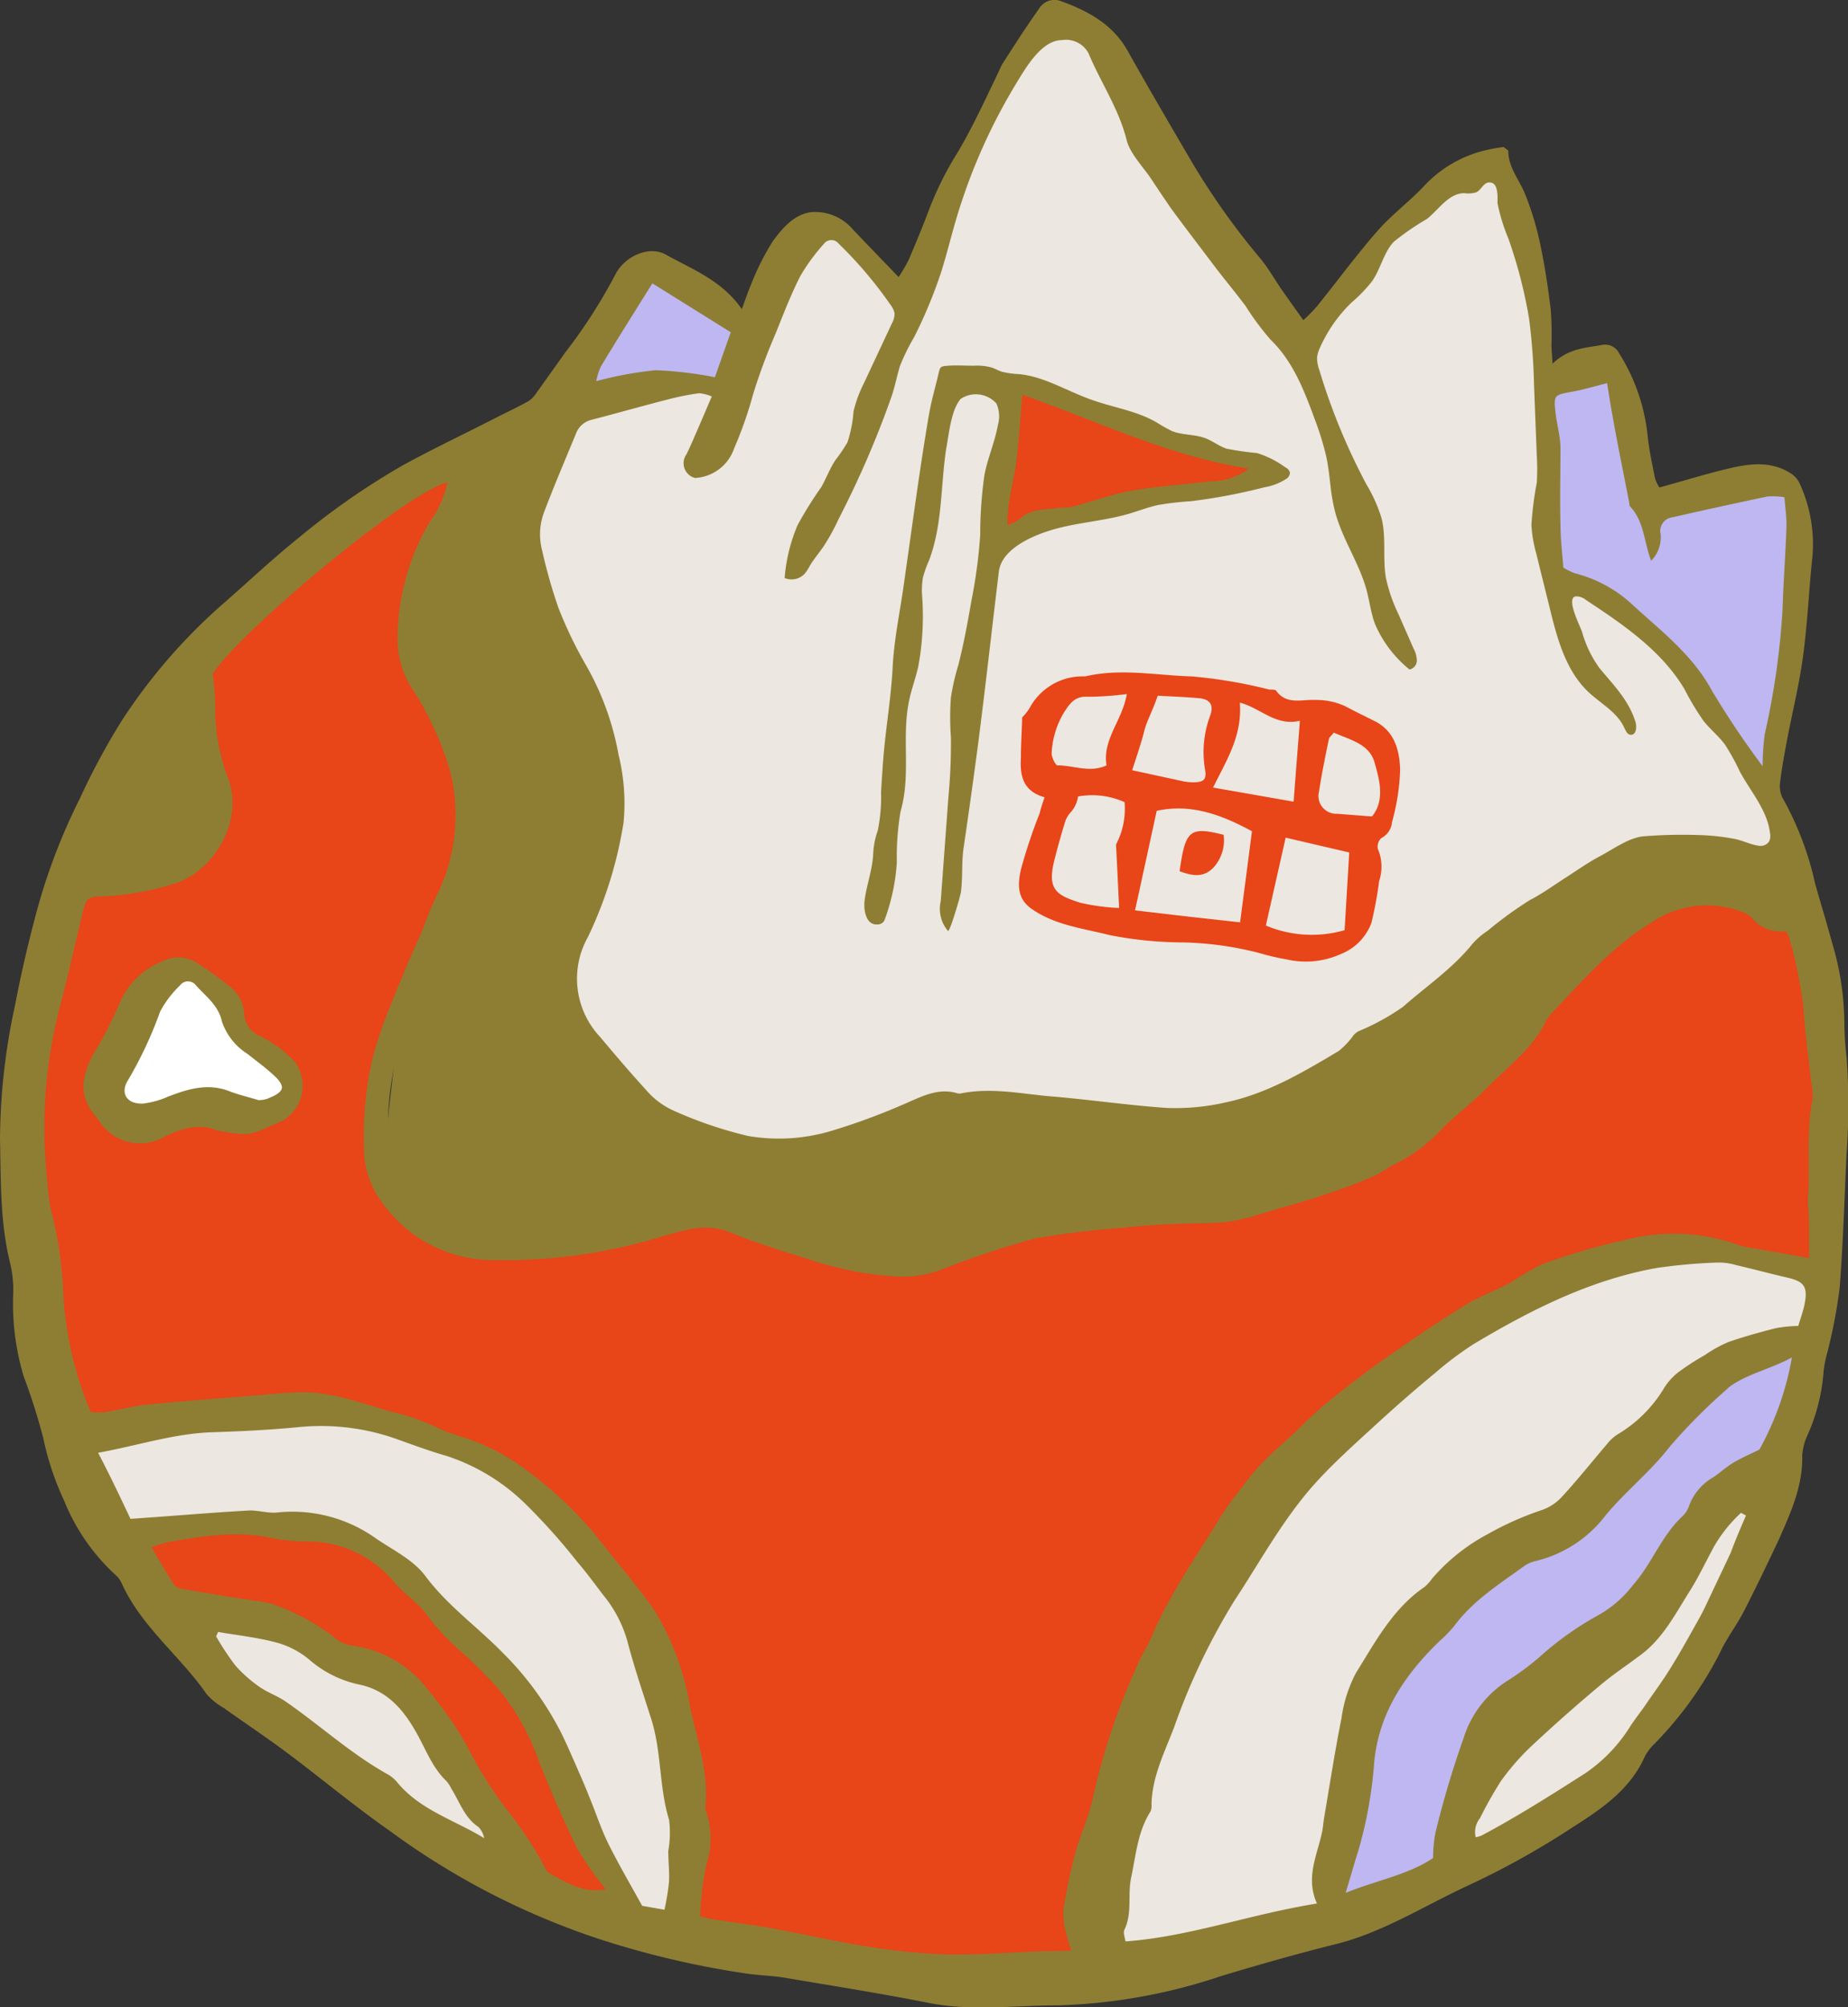
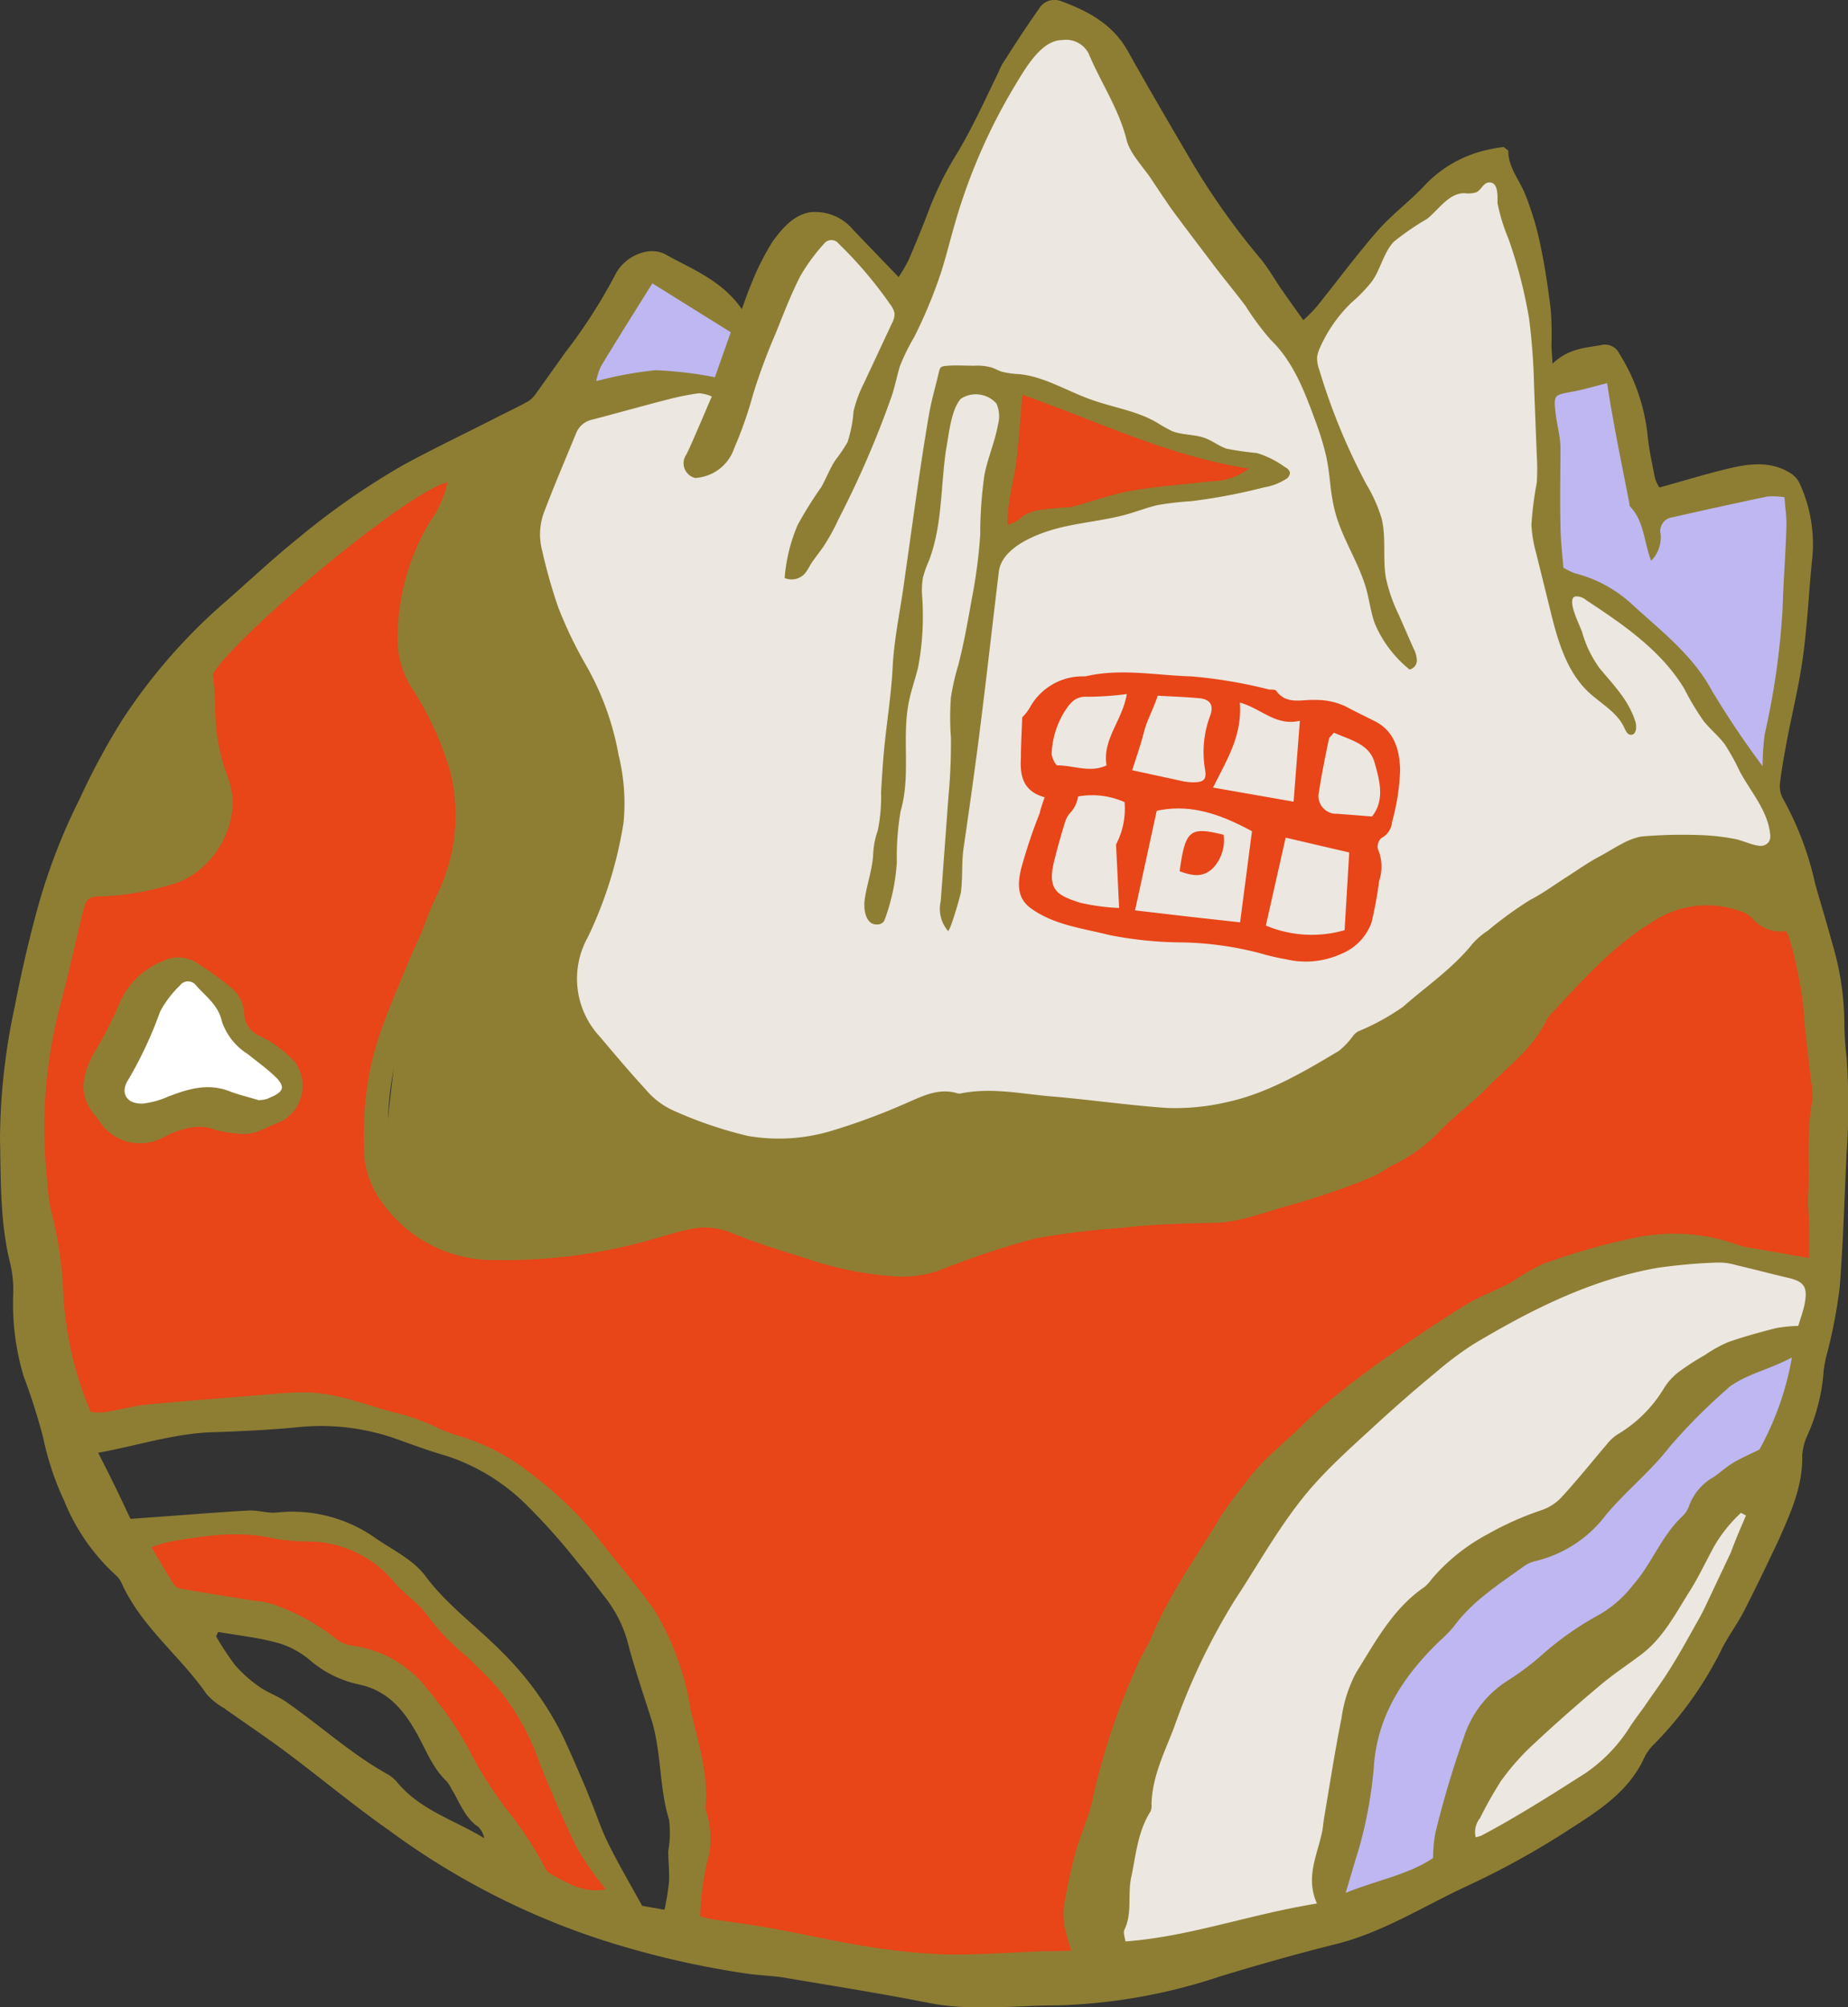
<svg xmlns="http://www.w3.org/2000/svg" viewBox="0 0 155.8 169.15" width="155.8" height="169.15">
  <rect x="0" y="0" width="155.8" height="169.15" fill="#333333" stroke="none" />
  <defs>
    <style>.cls-1{fill:#ece7e0;}.cls-2{fill:#beb7f2;}.cls-3{fill:#e84518;}.cls-4{fill:#fff;}.cls-5{fill:#8e7e34;}</style>
  </defs>
  <g id="Layer_2" data-name="Layer 2">
    <g id="Layer_1-2" data-name="Layer 1">
      <path class="cls-1" d="M103.83,163.74,117,159.86a33.22,33.22,0,0,0,6.59-2.45c1.59-.87,3-2,4.57-2.91s3-1.57,4.39-2.48c3.81-2.46,6.56-6.23,9.21-9.92a43.06,43.06,0,0,0,4.17-6.62,41.89,41.89,0,0,0,2-5.36l5-15.86a13.28,13.28,0,0,0,.85-4.25c0-2.46-1.17-2.87-3.2-3.65a23.55,23.55,0,0,0-8.89-1.29,27.27,27.27,0,0,0-5.91.62,35.66,35.66,0,0,0-7.26,2.88,49.49,49.49,0,0,0-7.13,3.94c-3.37,2.36-6.1,5.51-9.12,8.3a63.17,63.17,0,0,0-6.83,6.55,48.19,48.19,0,0,0-4.94,8.57c-2.34,4.64-5,9.15-6.63,14.07-1.35,4-2.55,9.67-.88,13.79C94.46,167.41,101.19,164.51,103.83,163.74Z" />
-       <path class="cls-1" d="M19.35,119.28a56.5,56.5,0,0,1,11.11,0,17.9,17.9,0,0,1,3.72.66,21.06,21.06,0,0,1,3.46,1.56l4.65,2.43a12.08,12.08,0,0,1,2.14,1.32,15.73,15.73,0,0,1,2.7,3.4c2.89,4.15,7.11,7.6,8.47,12.47.56,2,.33,4,.57,6.08.3,2.6,2.85,5.51,2.18,8.11a17.82,17.82,0,0,0-.9,2.73c-.13,1.15-.05,3.51-1.24,4.1s-4.44-.61-5.74-1a70.63,70.63,0,0,1-22.88-11.91,36.67,36.67,0,0,1-5.47-5.09,43.65,43.65,0,0,0-2.92-3.43c-.77-.76-1.64-1.4-2.44-2.12a36.05,36.05,0,0,1-5.31-6.42l-4-5.64c-2-2.88-2.09-4.8,1.51-5.5C12.41,120.31,15.86,119.64,19.35,119.28Z" />
      <path class="cls-1" d="M42.44,43.91a20.94,20.94,0,0,0-.34,4.88A30.75,30.75,0,0,0,46,61.48c1.17,2.19,2.56,4.4,2.61,6.88a13,13,0,0,1-.94,4.46l-2.32,7a7.94,7.94,0,0,0-.52,2.28,8,8,0,0,0,.42,2.37A28.39,28.39,0,0,0,48,91.51c1.23,2,3.89,2.95,5.91,4l10.18,5.33a6.66,6.66,0,0,0,2.52.91,7.19,7.19,0,0,0,3.78-1.25,38.13,38.13,0,0,1,9.4-3.74A53,53,0,0,1,94,95.84c5.19.18,10.46.54,15.52-.62A19.25,19.25,0,0,0,119.2,90a15.68,15.68,0,0,0,2.43-4.15c.86-1.66,2.81-2.92,4.27-4a49.17,49.17,0,0,1,22.74-9.64c.69-.1,1.5-.27,1.78-.91a1.93,1.93,0,0,0-.22-1.56,45.21,45.21,0,0,0-4-6.55c-3.72-5.38-6.75-12.27-13.55-14.27a3.53,3.53,0,0,1-1.45-.64c-1.06-1-.56-2.83-.69-4.09a43.41,43.41,0,0,1-.34-5.11c0-4,.3-7.95.12-11.93-.13-2.71-2.54-5.1-2.89-7.91-.27-2.06-.1-4.81-2.06-5.49-1.51-.53-3,.77-4.09,1.95-3.22,3.5-6.32,7.86-10,10.87-2.79,2.29-6.68-3-8.26-5.09L97.2,13.75a8.11,8.11,0,0,1-1.14-1.83,9.17,9.17,0,0,1-.44-2.38,11,11,0,0,0-1.71-5.27A5,5,0,0,0,89.09,2.1a5.89,5.89,0,0,0-3.64,3.21c-.79,1.47-1.27,3.1-2.13,4.53-.61,1-1.4,1.92-2,2.94A19.12,19.12,0,0,0,79.47,18l-1.29,5.17C78,23.91,77.7,24.79,77,25c-1.44.5-2.45-1.33-3.16-2.23a16.76,16.76,0,0,0-3.45-3.17,1.6,1.6,0,0,0-2.53.25A20.42,20.42,0,0,0,63.1,27.4c-.71,2-1.08,4-3.21,4.87s-4.79.08-7,.25C46.85,33,43.5,38.38,42.44,43.91Z" />
      <path class="cls-2" d="M134,30.36c.47-.2,1.1-.37,1.43,0a1.27,1.27,0,0,1,.2.64,63.18,63.18,0,0,0,2.44,10.23,1.56,1.56,0,0,0,.24.56c.52.68,1.57.26,2.38,0a21.77,21.77,0,0,1,3.61-.49c1.24-.19,2.47-.52,3.73-.59a18.4,18.4,0,0,1,2.46.1.44.44,0,0,1,.22.05.46.46,0,0,1,.13.2,5,5,0,0,1,.28,1.76,24,24,0,0,1-.25,5.93,46.33,46.33,0,0,0-.51,6.24c-.15,2.19-.35,4.39-.55,6.58a9.74,9.74,0,0,1-1.08,4.34,13.59,13.59,0,0,1-2.77-3.13q-2.56-3.55-5.38-6.91a34.58,34.58,0,0,0-7.18-6.32,4.65,4.65,0,0,0-.74-.44c-.47-.2-1.31-.23-1.65-.65s-.22-1.45-.22-2c0-3.43,0-6.87-.23-10.3-.08-1-.73-3-.26-4S133,30.77,134,30.36Z" />
      <path class="cls-2" d="M57.32,32.58c1,.18,2.17.55,3,0a3.08,3.08,0,0,0,1-2.2l.43-2.57a1.91,1.91,0,0,0,0-1.16,2.05,2.05,0,0,0-.91-.78,39.48,39.48,0,0,0-6.61-2.77,1.28,1.28,0,0,0-.92-.06,1.29,1.29,0,0,0-.5.46,23.53,23.53,0,0,0-2.45,4.16c-.53,1.18-1.46,2.87-1.12,4.19a2,2,0,0,0,2.63,1.35C53.73,32.75,55.39,32.23,57.32,32.58Z" />
      <path class="cls-2" d="M112.89,154.27c.09-2.39-.15-4.86.71-7.09.65-1.69,1.88-3.07,2.76-4.65,1.12-2,1.67-4.28,2.84-6.25,1.73-2.92,4.68-4.91,7.74-6.38a36.34,36.34,0,0,1,5.78-2.19A9.56,9.56,0,0,0,136,126.4c1.62-1.22,2.14-3.38,3.17-5.12a13.82,13.82,0,0,1,5.88-5c2.34-1.17,4.84-2,7.22-3.07a15.51,15.51,0,0,1-3.95,10.52c-1.75,1.94-4,3.4-5.69,5.37-2.55,2.92-3.84,6.81-6.52,9.62-2.28,2.39-5.41,3.82-7.75,6.15-3,3-4.51,7.18-6,11.19a3.6,3.6,0,0,1-.86,1.54,3.84,3.84,0,0,1-1.17.61c-1.65.62-5.37,2.88-7.15,2.08S112.89,155.91,112.89,154.27Z" />
      <path class="cls-3" d="M84.1,45.28c.12.16.22,0,.42-.14a10.06,10.06,0,0,1,1.28-.62A22.43,22.43,0,0,1,91.26,43a21.27,21.27,0,0,0,4-.56,12.94,12.94,0,0,1,4.19-.62c.77,0,1.55-.06,2.32-.16a21,21,0,0,0,3.14-.71c.35-.1.74-.13,1.07-.25s1-.87,1.09-.85c-7.17-1.54-13.37-6.32-20.61-7.51-1.85-.31-1.36,4.54-1.53,5.86-.14,1.15-.19,2.31-.32,3.46-.08.71-.18,1.42-.32,2.13-.07.35-.45,1-.29,1.34A.22.22,0,0,0,84.1,45.28Z" />
      <path class="cls-3" d="M45.44,126.36a26.9,26.9,0,0,1,3.48,3.35C55.28,137,56.85,147.3,57,157a10.39,10.39,0,0,0,.74,4.54C59,164,62,164.91,64.7,165.27c4.53.61,9.15.21,13.69.81,4.15.55,8.3,1.94,12.45,1.31a3,3,0,0,0,1.39-.5c1-.81.75-2.41.58-3.72-.39-3.09.67-5.94,1.43-8.84.91-3.46,2-6.88,2.94-10.32a12.45,12.45,0,0,1,1.48-3.64,80,80,0,0,0,5.07-8.84c1-1.93,2.49-3,3.75-4.71,2.68-3.62,6.41-6.35,9-9.93,2.27-3.09,5.47-5,8.94-6.59a41.91,41.91,0,0,1,24.71-3.53c1.16.19,2.5.39,3.37-.4a3.46,3.46,0,0,0,.9-1.88c1.66-7.2.06-14.71-1.7-21.88-.32-1.31-.68-3.64-1.77-4.56s-2.61-.8-3.75-1.73a4.61,4.61,0,0,0-1.34-.95,3.35,3.35,0,0,0-1.48-.06c-4.31.46-9,1.62-11.55,5.11-1.25,1.7-1.92,3.43-3.54,4.76a26,26,0,0,0-4.5,4.33c-1.11,1.48-2,3.18-3.4,4.35a22.68,22.68,0,0,1-4.22,2.24c-2.63,1.33-4.85,3.4-7.54,4.61-2.93,1.31-6.22,1.51-9.43,1.62-5.31.18-10.75.2-15.72,2.1-1.14.44-2.25,1-3.42,1.33a21.23,21.23,0,0,1-12.28-.31c-3.35-1.17-6.95-3.74-10.63-2.46a33.17,33.17,0,0,1-16.53,1.83,15.36,15.36,0,0,1-4.74-1.46c-6-3.18-5.74-9.61-4.13-15.21,1.06-3.66,2.65-7.14,3.94-10.71,1.9-5.23,3.17-11.09,1.19-16.29-1.44-3.77-3.27-6.48-3.19-10.69.06-3.13,1.93-5.46,3.23-8.21a4.43,4.43,0,0,0,.61-2.63.53.53,0,0,0-.24-.4.64.64,0,0,0-.43,0c-3.66,1.14-6.7,4.11-9.78,6.32-3.49,2.5-6.8,5.24-10.06,8a5.89,5.89,0,0,0-2,2.57,5.85,5.85,0,0,0,0,2.6,25.72,25.72,0,0,1,.52,7.56c-.36,2.51-1.72,5-4.05,6-1.67.73-3.83.72-4.93,2.19a11.4,11.4,0,0,0-1.07,2.86C5.76,79.31,4,80.64,3.26,82.52a10,10,0,0,0-.5,3.28c-.39,9.1-.36,18.23.07,27.33a12.85,12.85,0,0,0,1.28,6A3.86,3.86,0,0,0,6.37,121a5.74,5.74,0,0,0,3.14-.47C20.85,116.75,35.8,118.59,45.44,126.36Z" />
      <path class="cls-3" d="M23.93,128.84A15.49,15.49,0,0,1,30,130a15.26,15.26,0,0,1,3.57,2.7l4.62,4.26A44.54,44.54,0,0,1,45.55,145a44.9,44.9,0,0,1,3.92,8.29l3,7.53c-3.49,1.12-5.91,0-8.11-2.72-3-3.7-4.41-7.87-6.69-11.9-1.86-3.29-5.43-5.16-8.82-6.85a21.67,21.67,0,0,0-4.86-2c-4-.88-10.67-.79-11.78-6C11.18,126.73,21.37,128.71,23.93,128.84Z" />
      <path class="cls-4" d="M7.91,90.33a3.8,3.8,0,0,0,.63,3c.9,1,2.45,1.06,3.81,1l7.85-.25a4.45,4.45,0,0,0,3.08-.9,3,3,0,0,0,.34-3.25,8.13,8.13,0,0,0-2.25-2.61A9.91,9.91,0,0,1,19,84.8c-.24-.44-.42-.91-.68-1.32C14.86,78.13,8.33,87,7.91,90.33Z" />
      <path class="cls-5" d="M36.21,46.67A17.46,17.46,0,0,0,35,54.18c.44,4.21,3.16,7.85,4,12A9.75,9.75,0,0,1,39,70.91a20.51,20.51,0,0,1-1.74,3.67c-2.92,5.56-3.68,12-4.39,18.2-.36,3.15-.54,6.83,1.8,9a8.94,8.94,0,0,0,4.89,1.87,37.65,37.65,0,0,0,9.72.13c3.07-.35,6.39-1.32,9.46-1,3.45.34,6.67,1.82,10,2.53,7.67,1.63,14.22-1.17,21.65-2.2,6.4-.89,13.35-.49,19.53-2.7,5.55-2,8.88-6.2,13.58-9.44.66-.46,1.35-.89,2-1.41,1.89-1.6,3.51-3.74,5.33-5.48,3.9-3.73,8-8.09,13.43-8.36a4,4,0,0,1,2.83.73c.57.48.91,1.22,1.56,1.58a2.14,2.14,0,0,0,2.9-1.65,3.47,3.47,0,0,0-1.7-3.27,9.72,9.72,0,0,0-3.68-1.19c-3.59-.62-7.55-1-10.64.9-1.22.76-2.21,1.85-3.44,2.61-1.82,1.12-4.8,1.34-6.2,3-1.19,1.43-1.66,3.61-2.87,5.16-1.88,2.43-4.55,4.08-7.15,5.69L111.48,92a18.58,18.58,0,0,1-5,2.42c-2.59.67-5.26.17-7.89.1-2.41-.07-4.67.65-7.06.37l-8.14-.94a11.42,11.42,0,0,0-5.61.28,46.43,46.43,0,0,1-9.06,3,21.32,21.32,0,0,1-6.8.39c-5.13-.7-9.45-4.39-12.22-8.77a11.91,11.91,0,0,1-1.93-4.64c-.46-3.15,1-6.2,2-9.22,1.63-5,2.26-10,.08-14.81l-3.59-8c-1.65-3.66-3.28-8-1.37-11.51A19.91,19.91,0,0,0,46,38.67a2.28,2.28,0,0,0-.09-2.14c-1.52-2.09-5.36,2.12-6.19,3.23A25.53,25.53,0,0,0,36.21,46.67Z" />
      <path class="cls-5" d="M62.54,26.05c.31-.84.5-1.41.75-2a21.67,21.67,0,0,1,1.85-3.7c.8-1.1,1.81-2.29,3.24-2.47a4.15,4.15,0,0,1,3.49,1.42c1.24,1.31,2.5,2.6,3.89,4.05a12.86,12.86,0,0,0,.86-1.48c.59-1.38,1.17-2.77,1.7-4.18a27.06,27.06,0,0,1,2.18-4.46C81.88,11,83,8.5,84.17,6.1a7.5,7.5,0,0,1,.33-.7c1-1.56,2-3.12,3.09-4.65A1.51,1.51,0,0,1,89.51.12c2.27.83,4.32,1.95,5.57,4.18,1.68,3,3.4,5.94,5.13,8.89a60.66,60.66,0,0,0,6,8.54c.7.82,1.22,1.78,1.84,2.67s1.13,1.6,1.83,2.58A13.3,13.3,0,0,0,111,25.85c1.72-2.13,3.35-4.35,5.15-6.41,1.21-1.38,2.73-2.49,4-3.86a10.29,10.29,0,0,1,5.15-2.93,12.56,12.56,0,0,1,1.48-.26c.23.21.38.27.38.34,0,1.35.89,2.37,1.38,3.54a24.81,24.81,0,0,1,1.31,4.3c.39,1.82.66,3.67.89,5.52a28.65,28.65,0,0,1,.06,2.93c0,.43.05.86.09,1.63,1.32-1.27,2.72-1.33,4.08-1.56a1.33,1.33,0,0,1,1.55.71,16.09,16.09,0,0,1,2.38,6.85c.12,1.23.39,2.44.63,3.66a3.11,3.11,0,0,0,.37.77c2-.54,3.87-1.13,5.81-1.59,1.72-.41,3.49-.66,5.13.32a2.11,2.11,0,0,1,.83.82,12.23,12.23,0,0,1,1.09,6.67c-.27,2.69-.39,5.39-.76,8.07-.32,2.36-.9,4.68-1.34,7-.23,1.22-.46,2.45-.6,3.69a2.17,2.17,0,0,0,.3,1.32,26.27,26.27,0,0,1,2.67,7.1c.48,1.69,1,3.38,1.46,5.08a23.76,23.76,0,0,1,1,6.6,26.38,26.38,0,0,0,.19,2.94,56,56,0,0,1,0,8.09c-.18,3.77-.29,7.55-.58,11.31a44.61,44.61,0,0,1-1,5.32,11,11,0,0,0-.35,1.67,16,16,0,0,1-1.34,5.4,4.81,4.81,0,0,0-.47,1.79c.06,2.59-1,4.86-2,7.13-.95,2-1.9,4-2.93,6-.61,1.18-1.45,2.26-2,3.46a31,31,0,0,1-5.52,7.68,4.11,4.11,0,0,0-.84,1.12c-1.29,2.88-3.84,4.5-6.31,6.08a69.19,69.19,0,0,1-8.59,4.76c-3.67,1.69-7.11,3.92-11.1,4.92-3.28.82-6.53,1.74-9.76,2.72A47.31,47.31,0,0,1,89.15,169c-3.61,0-7.24.51-10.86-.21-4-.79-8.09-1.44-12.13-2.12-1-.17-2.06-.19-3.08-.33a76.18,76.18,0,0,1-12.28-2.84,63.2,63.2,0,0,1-17.93-9.2c-3-2.1-5.76-4.41-8.66-6.58-1.75-1.31-3.57-2.52-5.34-3.78a5.6,5.6,0,0,1-1.45-1.17c-2.24-3.23-5.5-5.67-7.16-9.34a2,2,0,0,0-.44-.63,17.26,17.26,0,0,1-4.42-6.35,23.82,23.82,0,0,1-1.75-5.25A51.89,51.89,0,0,0,2,116a21.28,21.28,0,0,1-.89-6.87,9.59,9.59,0,0,0-.24-2.62C0,103.06.08,99.52,0,96A54.18,54.18,0,0,1,1.26,84.75C1.75,82.2,2.33,79.67,3,77.16a50.59,50.59,0,0,1,3.74-9.88,58.38,58.38,0,0,1,3.54-6.57A47.59,47.59,0,0,1,18.67,51c2.19-1.9,4.29-3.9,6.55-5.71A62.22,62.22,0,0,1,34,39.19c2.64-1.44,5.36-2.72,8-4.08.83-.42,1.68-.82,2.5-1.27a2.25,2.25,0,0,0,.65-.62l2.51-3.52a44.84,44.84,0,0,0,4.19-6.51c.77-1.59,2.87-2.54,4.31-1.72C58.4,22.72,60.85,23.62,62.54,26.05ZM17.93,56.81a22,22,0,0,1,.22,2.48,16.39,16.39,0,0,0,1.07,6.25c1.44,3.79-1.39,8.14-4.78,9a22.82,22.82,0,0,1-5.81,1c-1.21,0-1.37.17-1.67,1.4-.62,2.58-1.19,5.17-1.87,7.73A40.52,40.52,0,0,0,4,99.63a17.2,17.2,0,0,0,.25,2.16,33.54,33.54,0,0,1,1.1,7.5A29.75,29.75,0,0,0,7.65,119a7.37,7.37,0,0,0,1.24,0c1.17-.19,2.33-.51,3.5-.63,3.08-.3,6.17-.53,9.26-.78,1.35-.11,2.69-.26,4-.25,2.95,0,5.64,1.28,8.47,1.91a21.06,21.06,0,0,1,3.15,1.25q.64.27,1.32.48A17.73,17.73,0,0,1,44.52,124a33.16,33.16,0,0,1,5.66,5.32c1.64,2.14,3.44,4.17,5,6.39A23,23,0,0,1,58.21,144c.59,2.71,1.55,5.41,1.26,8.27a1.17,1.17,0,0,0,.09.45,7.32,7.32,0,0,1,0,4.42,24.77,24.77,0,0,0-.53,4.34,8,8,0,0,0,.82.23c1.74.27,3.49.48,5.23.8,2.45.44,4.87,1,7.33,1.41a54.82,54.82,0,0,0,7.11.78c2.84.07,5.7-.17,8.55-.27.69,0,1.39,0,2.26-.05a15.6,15.6,0,0,1-.5-1.67,5.53,5.53,0,0,1-.17-1.84,47.15,47.15,0,0,1,1-4.72c.44-1.6,1.19-3.13,1.5-4.74a56.08,56.08,0,0,1,3.65-10.9c.39-1,1-1.84,1.37-2.79,1.46-3.41,3.6-6.42,5.52-9.56.59-1,1.27-1.9,2-2.81a21.7,21.7,0,0,1,1.79-2.15c.83-.84,1.74-1.62,2.61-2.43s1.69-1.67,2.61-2.42c1.48-1.21,3-2.4,4.53-3.5,2.38-1.67,4.78-3.31,7.25-4.84,1.27-.79,2.71-1.28,4-2a20.13,20.13,0,0,1,2.52-1.47,55.56,55.56,0,0,1,7.32-2.12,16,16,0,0,1,9.22.5,6.8,6.8,0,0,0,1.37.29l4.59.81c0-1,0-2,0-2.92,0-.72-.12-1.45-.08-2.16.17-2.74-.17-5.5.37-8.23a5.48,5.48,0,0,0-.11-1.55c-.23-2.16-.54-4.32-.67-6.49a37.46,37.46,0,0,0-1.16-5.59,3,3,0,0,0-.29-.61,3.13,3.13,0,0,1-2.88-1.12,2.39,2.39,0,0,0-1.08-.6,8.25,8.25,0,0,0-7.29.94c-3.33,2-5.88,4.91-8.51,7.71a2.92,2.92,0,0,0-.46.63c-1.14,2.35-3.24,3.86-5,5.66-1.26,1.3-2.76,2.36-4,3.66a13.25,13.25,0,0,1-3.74,2.75c-.61.29-1.15.73-1.76,1-1,.45-2.1.86-3.17,1.23-1.28.44-2.56.87-3.86,1.22-2.1.56-4.2,1.44-6.32,1.5-2.65.06-5.28.11-7.92.43a67.06,67.06,0,0,0-7.4.91,76.67,76.67,0,0,0-8,2.67,9.26,9.26,0,0,1-3.66.51,28.71,28.71,0,0,1-7.47-1.49c-2.13-.67-4.27-1.31-6.33-2.16a5.78,5.78,0,0,0-3.34-.37c-1,.19-2,.49-3,.78a45.21,45.21,0,0,1-13.67,1.86,11.47,11.47,0,0,1-9.49-4.84,7.83,7.83,0,0,1-1.49-3.7A28.83,28.83,0,0,1,31,91.33c.48-3.53,2-6.76,3.32-10,1-2.35,2.11-4.63,3-7a15.12,15.12,0,0,0,.59-9.48,27,27,0,0,0-3-6.57,7.72,7.72,0,0,1-1.39-4.2A19.31,19.31,0,0,1,36.22,44a8.73,8.73,0,0,0,1.5-3.35C34.23,41.5,20,53.43,17.93,56.81Zm94.26-15.69c-.1-.88-.19-1.76-.37-2.62a24.69,24.69,0,0,0-1-3.23c-.87-2.37-1.82-4.82-3.67-6.61A22.79,22.79,0,0,1,105,25.77c-.85-1.13-1.76-2.22-2.62-3.35-1.19-1.58-2.39-3.14-3.56-4.73C98.2,16.81,97.6,15.9,97,15s-1.68-2-2-3.13C94.35,9.2,92.82,7,91.77,4.49a2.15,2.15,0,0,0-2.24-1.11c-1.68,0-3,2.25-3.75,3.48a48.59,48.59,0,0,0-5.28,12c-.4,1.38-.74,2.78-1.18,4.15a40.46,40.46,0,0,1-2.25,5.4,17.79,17.79,0,0,0-1.2,2.44c-.25.84-.42,1.71-.7,2.55a81.8,81.8,0,0,1-4.5,10.4,16.76,16.76,0,0,1-1.28,2.31c-.35.5-.76,1-1.07,1.49a4.41,4.41,0,0,1-.47.74,1.51,1.51,0,0,1-1.7.37,14.23,14.23,0,0,1,1.09-4.45,31.92,31.92,0,0,1,2-3.21c.43-.75.72-1.58,1.21-2.3a13.51,13.51,0,0,0,1-1.48,10.87,10.87,0,0,0,.51-2.61,11,11,0,0,1,.9-2.42l2.34-5a1.7,1.7,0,0,0,.22-.81,1.6,1.6,0,0,0-.3-.68,34.75,34.75,0,0,0-4.41-5.21.78.78,0,0,0-1.24,0,16.27,16.27,0,0,0-2,2.73c-.8,1.57-1.43,3.22-2.09,4.86a50.47,50.47,0,0,0-1.89,5.1,33.47,33.47,0,0,1-1.59,4.54,3.69,3.69,0,0,1-3.3,2.51,1.28,1.28,0,0,1-.72-2c.4-.83.76-1.69,1.13-2.54s.63-1.48,1-2.33a3.45,3.45,0,0,0-1.08-.27,22,22,0,0,0-2.57.51c-2.16.55-4.3,1.16-6.45,1.72a1.86,1.86,0,0,0-1.35,1.17c-.89,2.16-1.81,4.31-2.64,6.49a5.35,5.35,0,0,0-.21,3.38,44.27,44.27,0,0,0,1.36,4.79,35.4,35.4,0,0,0,2.33,4.85,23.52,23.52,0,0,1,2.75,7.57,17,17,0,0,1,.42,5.7,34.84,34.84,0,0,1-3,9.64,7.16,7.16,0,0,0,1,8.4c1.27,1.51,2.53,3,3.87,4.46a6.69,6.69,0,0,0,2.2,1.71,34.78,34.78,0,0,0,6.42,2.2A15.36,15.36,0,0,0,70,95.33a53.93,53.93,0,0,0,6-2.19c1.53-.63,3-1.53,4.73-1a.65.65,0,0,0,.31,0c2.45-.49,4.86,0,7.28.23,3.36.27,6.7.77,10.06,1a19,19,0,0,0,4.92-.46c3.5-.73,6.55-2.54,9.58-4.35a6.61,6.61,0,0,0,1.22-1.3,1.57,1.57,0,0,1,.42-.35,19.43,19.43,0,0,0,3.76-2.06c2-1.76,4.19-3.23,5.86-5.31a6.15,6.15,0,0,1,1.28-1.1A32.06,32.06,0,0,1,129,75.84c1-.51,2-1.24,3-1.88s1.89-1.28,2.9-1.81c1.22-.65,2.49-1.61,3.78-1.68a41.69,41.69,0,0,1,5-.08,18.58,18.58,0,0,1,2.57.31c.68.13,1.41.51,2.08.58a.85.85,0,0,0,.82-.37,1.05,1.05,0,0,0,.08-.66c-.21-1.94-1.61-3.5-2.54-5.21a19,19,0,0,0-1.27-2.3c-.53-.72-1.24-1.28-1.81-2A22.5,22.5,0,0,1,142,58.05c-1.93-3.22-5.15-5.42-8.28-7.48a1.28,1.28,0,0,0-.87-.31c-.87.13.36,2.47.53,3a9.51,9.51,0,0,0,1.49,3.07c1.21,1.46,2.41,2.64,3,4.47.15.45.08,1.16-.39,1.12-.28,0-.43-.35-.55-.61-.59-1.27-1.93-2-2.95-2.93-2-1.85-2.72-4.64-3.36-7.28l-1.12-4.52a11,11,0,0,1-.39-2.34,28.71,28.71,0,0,1,.45-3.55,18.27,18.27,0,0,0,0-2.34l-.23-5.91a52.74,52.74,0,0,0-.42-5.61,40.22,40.22,0,0,0-1.74-6.72,15.51,15.51,0,0,1-.92-3c0-.45.09-1.59-.54-1.72s-.78.61-1.26.82a2.4,2.4,0,0,1-1,.07c-1.3,0-2.13,1.35-3.14,2.17a21.33,21.33,0,0,0-2.82,1.94c-.85.93-1.09,2.28-1.82,3.32a12.85,12.85,0,0,1-1.74,1.8,12.11,12.11,0,0,0-2.66,3.82,2.79,2.79,0,0,0-.23.76,2.81,2.81,0,0,0,.16,1,52.75,52.75,0,0,0,4,9.73,12.91,12.91,0,0,1,1.28,2.87c.4,1.62.08,3.35.36,5a13.65,13.65,0,0,0,1.08,3.11l1.26,2.87a2.22,2.22,0,0,1,.27,1,.77.77,0,0,1-.62.75,10,10,0,0,1-2.91-3.84c-.34-.93-.46-1.91-.71-2.86-.63-2.3-2.06-4.31-2.66-6.62A15.57,15.57,0,0,1,112.19,41.12Zm38,36a2.87,2.87,0,0,0,0-.53c-1.12-3.44-1.23-3.87-5-4-1.72-.06-3.44,0-5.14-.14a5.33,5.33,0,0,0-3.4.78c-4.47,2.72-9.08,5.28-11.74,10.11-.05.09-.16.14-.22.22-1.49,2.27-3.91,3.4-6.1,4.72-3.42,2.06-7,3.87-10.51,5.78a14.23,14.23,0,0,1-4.83,1.63,47.75,47.75,0,0,1-9.48.32c-3.88-.22-7.75-.78-11.6-1.34a6,6,0,0,0-3.77.48c-.7.35-1.37.76-2.08,1.07a34.81,34.81,0,0,1-4.19,1.67,23.27,23.27,0,0,1-15-1,12.29,12.29,0,0,1-3.45-2.09A44.79,44.79,0,0,1,50.05,91a12.42,12.42,0,0,1-3.29-7.24c-.32-2.85.84-5.28,1.83-7.78.25-.62.82-1.11,1-1.74.82-2.57,1.56-5.18,1.17-7.94s-1-5.67-2.7-8a15,15,0,0,1-2.25-4.59c-.47-1.54-.86-3.11-1.4-4.62a14.63,14.63,0,0,1-.36-8.29c.25-1.17.42-2.37.67-3.8-1.46,1-2.86,1.31-3.8,2.8a43.87,43.87,0,0,0-5.11,10.62,4.52,4.52,0,0,0,.56,4c1.1,1.74,1.74,3.77,3.12,5.36a1.66,1.66,0,0,1,.21.58,23.08,23.08,0,0,1-.2,12.92c-1.29,4.84-3.67,9.25-5.5,13.88A23.74,23.74,0,0,0,32.74,96c0,2.29,1.46,4,3.1,5.36a10.48,10.48,0,0,0,4.39,1.76,23.77,23.77,0,0,0,4.31.08c1.54,0,3.07-.44,4.62,0a2.06,2.06,0,0,0,.92,0l6.83-1.45c1.7-.35,3.39-.66,5,.47a1.82,1.82,0,0,0,.58.21c1.94.56,3.88,1.12,5.83,1.65a24.22,24.22,0,0,0,3.63.86,20.48,20.48,0,0,0,7.11-.22,42.86,42.86,0,0,0,4.69-1,35.2,35.2,0,0,1,8.58-2,87.44,87.44,0,0,1,10.84-.72,3.93,3.93,0,0,0,1.2-.27c2.38-.73,4.72-1.63,7.14-2.15s4-2,5.85-3.32,3.44-3,5.24-4.36c2.22-1.68,3.84-3.91,5.66-5.94,1.34-1.5,2.66-3,4.14-4.4s3.42-2.7,5-4.15a7.35,7.35,0,0,1,4.53-2.1c1.07-.06,2.15,0,3.23,0a3,3,0,0,1,2.44,1.14A4.47,4.47,0,0,0,150.22,77.09Zm-39.15,83.32c-1-2.19,0-4.07.41-6,.09-.4.11-.82.18-1.23.48-2.81.91-5.63,1.47-8.42a11.55,11.55,0,0,1,1.23-3.83c1.64-2.62,3.11-5.42,5.78-7.23a3.73,3.73,0,0,0,.62-.69,16.17,16.17,0,0,1,4.69-3.75,26,26,0,0,1,4.47-2,4.17,4.17,0,0,0,1.81-1.17c1.3-1.41,2.5-2.92,3.74-4.37a3.81,3.81,0,0,1,.9-.85,11.23,11.23,0,0,0,3.94-3.9,5.12,5.12,0,0,1,1.22-1.36,21.38,21.38,0,0,1,2.21-1.43,11.24,11.24,0,0,1,2-1.11c1.32-.46,2.67-.83,4-1.17a12.09,12.09,0,0,1,1.9-.19c.16-.57.43-1.25.56-2,.23-1.33-.12-1.75-1.44-2.06-1.47-.34-2.92-.73-4.38-1.07a5.07,5.07,0,0,0-1.54-.21,45.78,45.78,0,0,0-5.1.45c-5.62,1-10.61,3.52-15.44,6.4A28.14,28.14,0,0,0,121,115.7c-1.64,1.35-3.24,2.75-4.81,4.18-1.83,1.69-3.71,3.34-5.37,5.19-2.68,3-4.57,6.52-6.76,9.84a55,55,0,0,0-5.08,10.67c-.8,2.09-1.84,4.13-1.9,6.46a1.23,1.23,0,0,1-.08.61c-1.09,1.71-1.23,3.69-1.64,5.6-.3,1.43.11,3-.56,4.36-.11.23,0,.57.09,1C100.31,163.21,105.36,161.32,111.07,160.41ZM11,128l2.64-.19c2.48-.18,5-.39,7.45-.52.77,0,1.56.26,2.31.17a12.13,12.13,0,0,1,8.38,2.25c1.42.95,3.09,1.78,4.07,3.09,1.85,2.49,4.35,4.26,6.48,6.43a26.26,26.26,0,0,1,5.08,7c.6,1.26,1.15,2.55,1.71,3.84.25.57.48,1.15.71,1.73.48,1.19.89,2.43,1.46,3.58.85,1.71,1.81,3.35,2.85,5.23l1.88.33a21.09,21.09,0,0,0,.38-2.32c.05-.87-.06-1.75-.06-2.62a9,9,0,0,0,.07-2.63c-.86-2.79-.62-5.74-1.52-8.55-.69-2.17-1.43-4.33-2-6.53a10.71,10.71,0,0,0-2-3.83c-.73-.95-1.43-1.92-2.21-2.82a51.75,51.75,0,0,0-4.35-4.87,17.06,17.06,0,0,0-6.73-4.09c-1.4-.4-2.77-.91-4.14-1.4a19.07,19.07,0,0,0-8.41-1c-2.37.23-4.76.34-7.14.42-3.23.1-6.27,1.12-9.64,1.73C9.28,124.36,10.14,126.17,11,128ZM151.07,114.4c-1.87,1-3.65,1.35-5.15,2.39a2.42,2.42,0,0,0-.35.3,47.78,47.78,0,0,0-4.81,4.84c-1.61,2.09-3.71,3.74-5.41,5.79a10.46,10.46,0,0,1-5.91,3.84,2.67,2.67,0,0,0-1,.46c-2.1,1.52-4.31,2.91-5.88,5.06a10.62,10.62,0,0,1-1.2,1.22c-2.89,2.81-5.09,6-5.5,10.16a36.12,36.12,0,0,1-1.34,7.49c-.35,1.1-.66,2.21-1.07,3.57,2.65-1.08,5.29-1.53,7.37-2.94a11.76,11.76,0,0,1,.19-2.1,80.83,80.83,0,0,1,2.38-8A8.84,8.84,0,0,1,127,141.7a23.1,23.1,0,0,0,2.73-2,26.29,26.29,0,0,1,5.05-3.6,9.6,9.6,0,0,0,2.89-2.52c1.58-1.78,2.39-4.13,4.16-5.79a2.15,2.15,0,0,0,.58-.91,4.6,4.6,0,0,1,2.09-2.42c.55-.39,1.06-.85,1.64-1.2s1.42-.72,2.19-1.1A24.77,24.77,0,0,0,151.07,114.4Zm-.63-72.5a6.64,6.64,0,0,0-1.42-.06q-4,.84-8,1.75A1.16,1.16,0,0,0,140,45a2.79,2.79,0,0,1-.8,2.26c-.61-1.63-.59-3.34-1.77-4.57-.06-.06-.05-.19-.07-.3-.48-2.48-1-5-1.43-7.45-.16-.85-.29-1.71-.44-2.65-1.06.26-2,.56-3,.73-1.46.27-1.51.27-1.35,1.75.12,1,.4,2,.42,2.92,0,2.18-.06,4.35,0,6.53,0,1.23.16,2.46.24,3.61a5.27,5.27,0,0,0,1,.49,11.08,11.08,0,0,1,4.74,2.56c2.45,2.26,5.14,4.27,6.79,7.33a75.29,75.29,0,0,0,4.27,6.36,21.83,21.83,0,0,1,.18-2.7,64.65,64.65,0,0,0,1.5-10.45c.07-2.34.25-4.66.33-7C150.64,43.62,150.51,42.85,150.44,41.9ZM51.07,159.21c-.21-.27-.41-.49-.58-.73a23.82,23.82,0,0,1-1.9-2.84c-1.12-2.34-2.17-4.71-3.12-7.12A20.16,20.16,0,0,0,42,142.3c-.83-.93-1.72-1.79-2.6-2.66a20.25,20.25,0,0,1-3.15-3.2c-.82-1.29-2.11-2-3.05-3.14a9.43,9.43,0,0,0-7.09-3.39,16.78,16.78,0,0,1-3.1-.27c-3-.68-5.89-.2-8.8.31a12.23,12.23,0,0,0-1.44.44c.69,1.16,1.28,2.19,1.92,3.18a1,1,0,0,0,.66.33c2,.35,4.07.68,6.11,1a7.67,7.67,0,0,1,1.53.29A18.14,18.14,0,0,1,28.2,138a2.83,2.83,0,0,0,1.38.67,9.57,9.57,0,0,1,6.51,3.75,30.66,30.66,0,0,1,3.35,4.84A33,33,0,0,0,43.12,153a32.62,32.62,0,0,1,2.62,4c.19.3.32.73.6.88C47.78,158.65,49.19,159.59,51.07,159.21Zm96.13-31.49-.42-.23a12.12,12.12,0,0,0-2.28,2.85c-.67,1.23-1.27,2.51-2,3.68-1.22,1.92-2.26,4-4.13,5.41-1.16.88-2.38,1.67-3.48,2.61-2,1.67-3.93,3.38-5.82,5.15a20.15,20.15,0,0,0-2.54,2.92,33.86,33.86,0,0,0-1.76,3.12,1.87,1.87,0,0,0-.36,1.6,2.71,2.71,0,0,0,.49-.14c3-1.59,5.88-3.42,8.75-5.25a13.27,13.27,0,0,0,3.82-4c.46-.69,1-1.36,1.42-2,.7-1,1.43-2,2.08-3.08.76-1.22,1.45-2.49,2.16-3.75.28-.49.54-1,.78-1.52q1-2.11,2-4.23C146.31,129.78,146.75,128.75,147.2,127.72ZM18.39,137.53l-.17.37a22.36,22.36,0,0,0,1.61,2.44,11.13,11.13,0,0,0,2.05,1.82c.66.47,1.47.74,2.15,1.2,2.91,2,5.5,4.4,8.59,6.13a3,3,0,0,1,.85.69c1.94,2.37,4.86,3.2,7.35,4.73a1.83,1.83,0,0,0-.48-.94c-1.18-.79-1.58-2.1-2.28-3.22a2.9,2.9,0,0,0-.42-.65c-1.2-1.14-1.74-2.68-2.53-4.07-1.09-1.94-2.45-3.57-4.83-4.07a9.32,9.32,0,0,1-4.15-2.05,7.32,7.32,0,0,0-2.72-1.46C21.78,138,20.07,137.82,18.39,137.53ZM55,23.88c-1.47,2.35-2.92,4.65-4.34,7a5.34,5.34,0,0,0-.39,1.24,31.41,31.41,0,0,1,5-.92,32.46,32.46,0,0,1,5,.59L61.61,28ZM14.72,60.23A112.91,112.91,0,0,0,8.27,72.42a16.68,16.68,0,0,0,2.35-.52c1-.39,1.85-.92,2.78-1.37a5.33,5.33,0,0,0,2.72-5.14C15.8,63.78,15.27,62.21,14.72,60.23Z" />
      <path class="cls-5" d="M18.31,95.28c-1.48-.68-3.15-.18-4.75.68A4.1,4.1,0,0,1,8.38,94.5a3.28,3.28,0,0,0-.27-.38c-1.54-1.7-1.22-3.45-.24-5.3a30.84,30.84,0,0,0,2.19-4.24A6.57,6.57,0,0,1,13.72,81a2.9,2.9,0,0,1,2.82.11,29.1,29.1,0,0,1,2.8,2,3,3,0,0,1,1.24,2.25,2.17,2.17,0,0,0,1.44,2,10.07,10.07,0,0,1,2.82,2.11,3.4,3.4,0,0,1-1.06,5,5.89,5.89,0,0,1-.58.24C21,95.73,21,95.73,18.31,95.28Zm3.48-2.57a2.34,2.34,0,0,0,.74-.11c.44-.19,1-.4,1.19-.77s-.26-.86-.57-1.15c-.71-.67-1.52-1.25-2.29-1.87a5.16,5.16,0,0,1-2.16-2.76c-.3-1.34-1.33-2.06-2.17-3a.84.84,0,0,0-1.36,0,8.71,8.71,0,0,0-1.67,2.2A33.89,33.89,0,0,1,10.81,91c-.73,1.13-.1,2.08,1.27,2a7.43,7.43,0,0,0,2.08-.58c1.66-.64,3.31-1.15,5.1-.49C20,92.23,20.83,92.42,21.79,92.71Z" />
      <path class="cls-5" d="M80.19,77.94c-.13.33-.23.55-.27.51a2.86,2.86,0,0,1-.61-2.5l.65-8.8a48.28,48.28,0,0,0,.21-5,22.43,22.43,0,0,1,0-3.38,19.66,19.66,0,0,1,.62-2.71c.46-1.79.79-3.61,1.11-5.44a43.41,43.41,0,0,0,.74-5.56A35.35,35.35,0,0,1,83,40c.28-1.43.89-2.79,1.14-4.23A2.61,2.61,0,0,0,84,34a2.32,2.32,0,0,0-3-.39c-.82.92-1,3-1.23,4.21-.48,3.15-.3,6.45-1.47,9.47a8.83,8.83,0,0,0-.49,1.39,6.44,6.44,0,0,0-.07,1.52,23.16,23.16,0,0,1-.33,6c-.22.95-.56,1.87-.76,2.82-.66,3.08.17,6.29-.72,9.33a22.74,22.74,0,0,0-.32,4.31,17,17,0,0,1-1,4.78,1.08,1.08,0,0,1-.12.24.67.67,0,0,1-.42.22c-1.1.15-1.27-1.27-1.18-2,.17-1.35.67-2.59.73-4A6.78,6.78,0,0,1,74,70a14,14,0,0,0,.28-3.24c.07-1.11.13-2.21.23-3.32.22-2.42.63-4.83.75-7.25s.68-4.92,1-7.38c.67-4.63,1.27-9.27,2.06-13.88.2-1.17.55-2.33.81-3.47.14-.57.15-.59.81-.64s1.45,0,2.17,0a4.64,4.64,0,0,1,1.49.15c.29.1.55.25.84.35a7.33,7.33,0,0,0,1.5.21c2.15.22,4,1.43,6.09,2.16,1.83.66,3.82.93,5.5,1.92a13.48,13.48,0,0,0,1.28.72c.88.35,1.89.26,2.78.59.63.23,1.17.67,1.81.89a24.85,24.85,0,0,0,2.57.37,8.09,8.09,0,0,1,2.4,1.21.67.67,0,0,1,.38.43.63.63,0,0,1-.33.55,4.89,4.89,0,0,1-1.84.7,48.08,48.08,0,0,1-6.18,1.17,24.36,24.36,0,0,0-2.82.33c-.83.19-1.63.5-2.45.74-2.12.61-4.35.72-6.46,1.35-1.63.49-4.22,1.59-4.46,3.51-.59,4.87-1.13,9.75-1.76,14.61-.38,2.9-.79,5.79-1.21,8.67-.18,1.22-.07,2.36-.21,3.58C81.06,75.19,80.53,77,80.19,77.94Zm6-44.68c-.17,2-.28,3.74-.49,5.52s-.8,3.47-.75,5.46a4,4,0,0,0,.92-.43c.93-.92,2.15-.86,3.31-1,.46-.07.94,0,1.38-.15,1.59-.42,3.15-1,4.76-1.29,2.24-.39,4.51-.55,6.77-.81a5.31,5.31,0,0,0,3.19-1.07C98.44,38.42,92.59,35.51,86.17,33.26Z" />
      <path class="cls-3" d="M88.07,67.19c-1.83-.51-2.09-1.82-2-3.32,0-1.08.07-2.15.11-3.42a4.1,4.1,0,0,0,.61-.76A5.07,5.07,0,0,1,91.34,57h.16c3-.7,6-.08,8.92,0A40.74,40.74,0,0,1,107,58.11c.2,0,.51,0,.59.1.87,1.23,2.21.71,3.32.78a5.76,5.76,0,0,1,2.53.54c.82.44,1.66.84,2.49,1.26,1.67.85,2.06,2.49,2.11,4.06a18.3,18.3,0,0,1-.68,4.42,1.67,1.67,0,0,1-.91,1.36,1,1,0,0,0-.29.9,3.82,3.82,0,0,1,.11,2.72,31.64,31.64,0,0,1-.65,3.52,4.49,4.49,0,0,1-2.51,2.6,7.21,7.21,0,0,1-4.69.47,18.65,18.65,0,0,1-2.12-.49,27.88,27.88,0,0,0-6.61-.93,32.33,32.33,0,0,1-6.16-.62c-2.22-.57-4.58-.82-6.56-2.21-1.3-.91-1.15-2.19-.89-3.35a44.66,44.66,0,0,1,1.57-4.7C87.74,68.15,87.87,67.76,88.07,67.19Zm9.45,1.14c-.63,2.88-1.24,5.71-1.83,8.39l4.54.53,4.32.48,1-7.68C103,68.67,100.42,67.7,97.52,68.33Zm-2.71-.73a6.69,6.69,0,0,0-3.92-.48,2.56,2.56,0,0,1-.68,1.4,2.18,2.18,0,0,0-.43.79c-.33,1.08-.64,2.17-.91,3.27-.61,2.47.31,2.88,2.17,3.49a18,18,0,0,0,3.31.45c-.08-1.69-.16-3.37-.26-5.35A6.48,6.48,0,0,0,94.81,67.6ZM106.72,78a10,10,0,0,0,6.64.39c.13-2.2.26-4.35.39-6.55l-5.36-1.25Zm-2.19-18.75c.2,2.79-1.13,4.82-2.26,7.12l6.79,1.19c.17-2.21.34-4.39.53-6.82C107.54,61.22,106.32,59.69,104.53,59.21Zm-6.94-.58c-.4,1.2-.91,2.07-1.14,3s-.66,2.19-1,3.24l4.33.94a5,5,0,0,0,.77.08c.91,0,1.19-.2,1.05-1.05a8.71,8.71,0,0,1,.42-4.55c.34-.91,0-1.41-.94-1.49C99.88,58.73,98.65,58.69,97.59,58.63Zm18.08,10.14c1.09-1.37.66-3,.21-4.57s-2.09-1.89-3.43-2.5c-.18.24-.38.38-.42.56-.3,1.47-.61,2.94-.83,4.42a1.5,1.5,0,0,0,1.54,1.86ZM95,58.49a26.78,26.78,0,0,1-3.33.23c-1.05-.07-1.49.59-1.93,1.26a7.33,7.33,0,0,0-1.08,3.52c0,.32.33,1,.49,1,1.37,0,2.75.66,4.14,0C92.93,62.28,94.61,60.77,95,58.49Z" />
      <path class="cls-3" d="M103.16,70.35a3.42,3.42,0,0,1-.89,2.8c-.88.87-1.84.63-2.82.27C99.94,69.94,100.29,69.64,103.16,70.35Z" />
      <path class="cls-5" d="M11.83,63c-1.28,2.22-3.52,3.8-4.6,6.13a7.27,7.27,0,0,0-.34,5.27,6.7,6.7,0,0,0,5.56-1.14,14.29,14.29,0,0,0,3.83-4.38,6.61,6.61,0,0,0,1.22-3.38,7.26,7.26,0,0,0-.68-2.56c-.43-1-1.09-4.42-2.48-4.15C13.15,59,12.36,62.05,11.83,63Z" />
    </g>
  </g>
</svg>